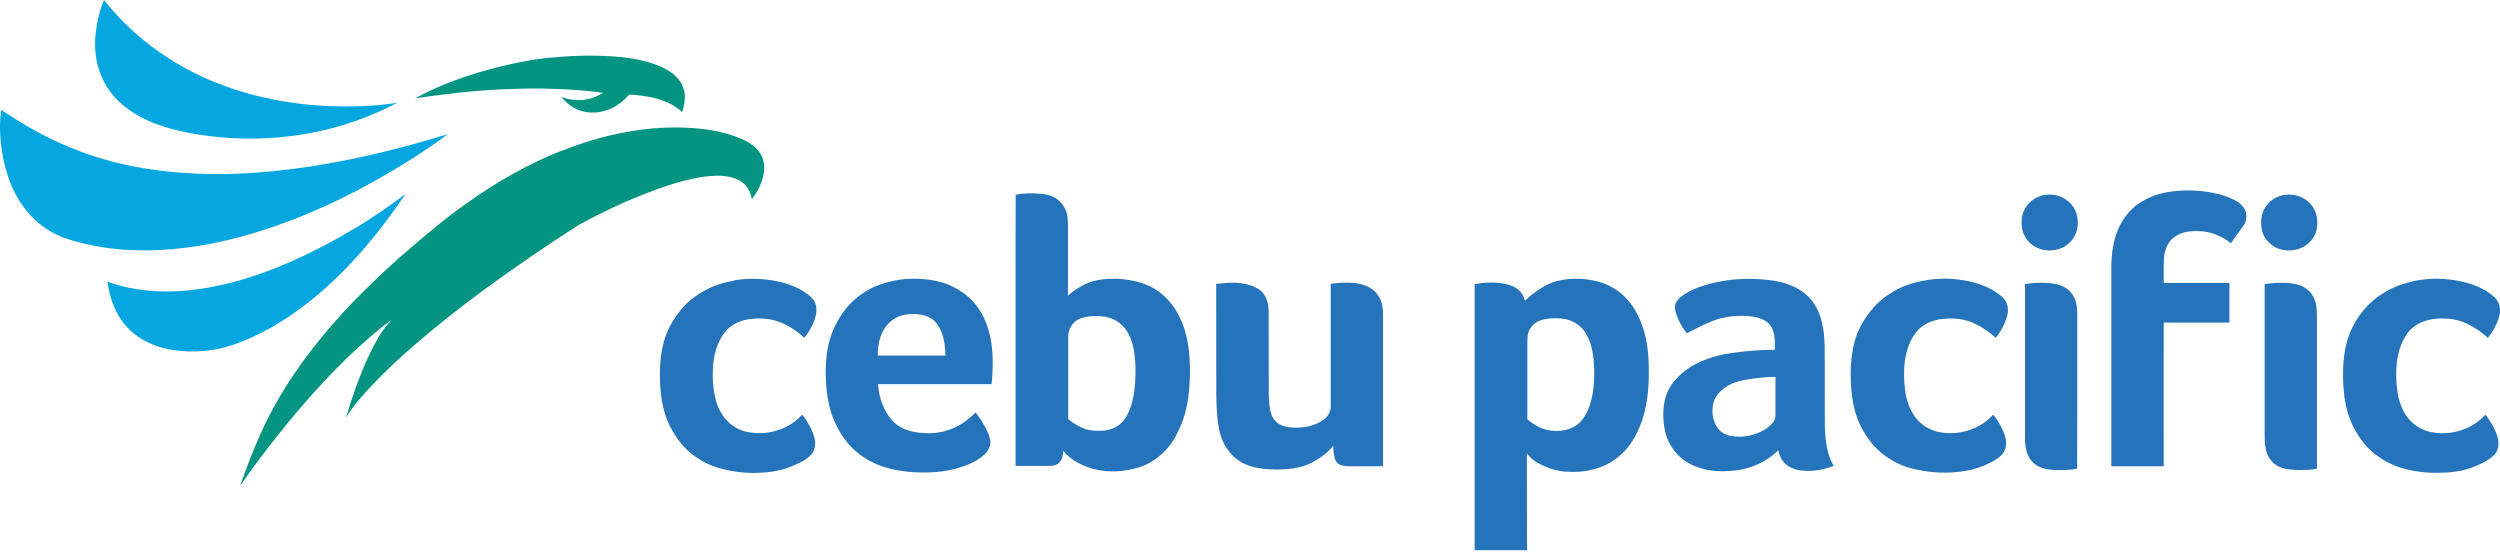
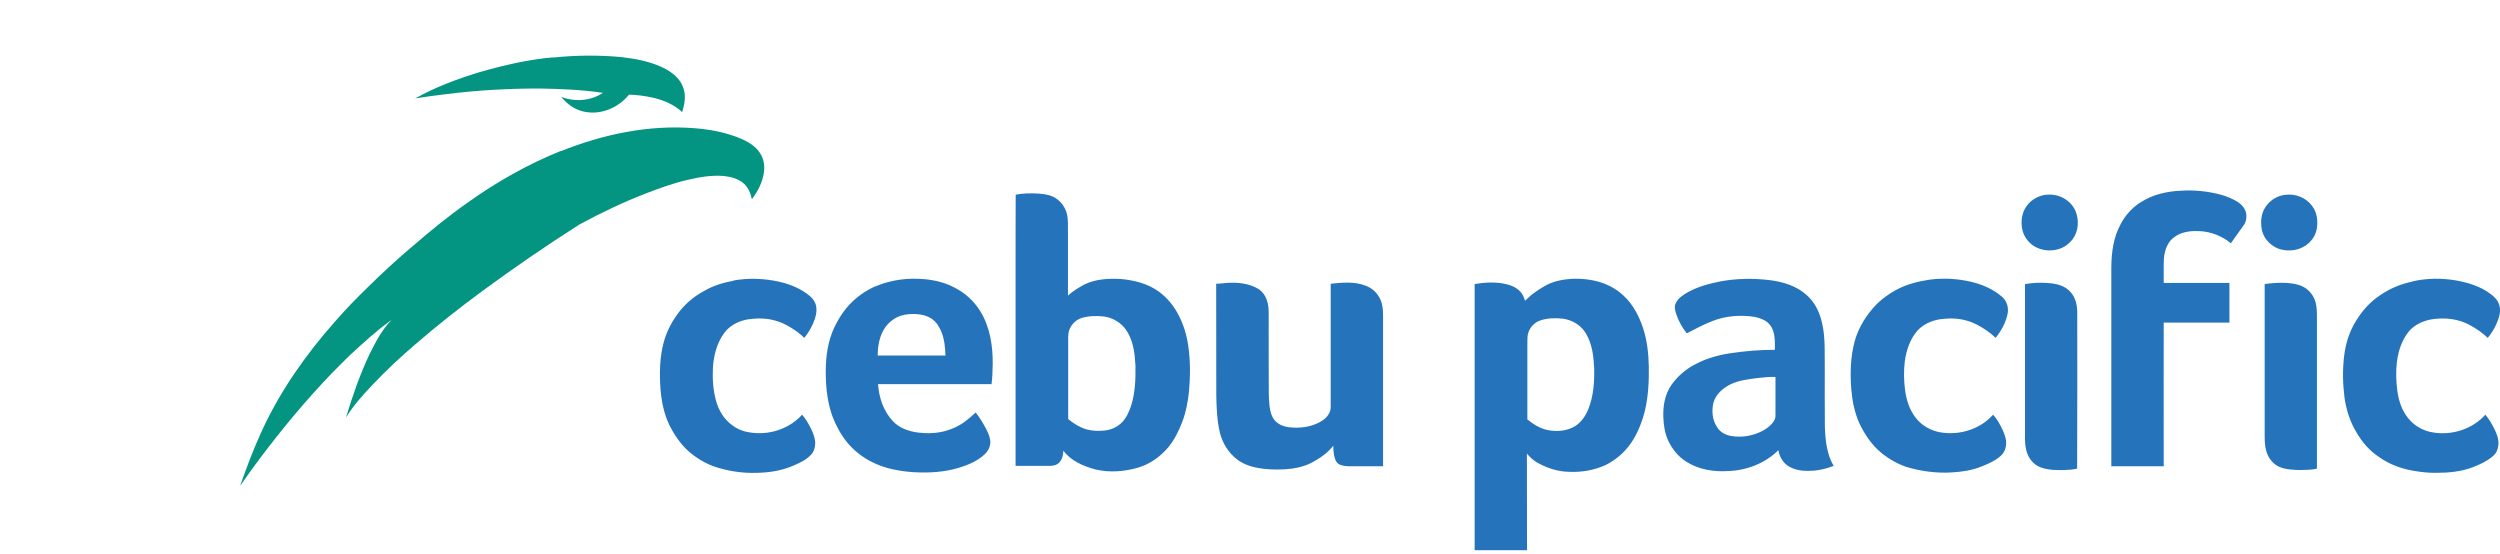
<svg xmlns="http://www.w3.org/2000/svg" width="140" height="31" viewBox="0 0 140 31" fill="none">
  <g id="Group 26">
-     <path id="Vector" d="M19.845 12.811C20.831 12.211 21.798 11.556 22.712 10.856C21.305 12.956 19.665 14.933 17.725 16.567C16.718 17.4 15.638 18.145 14.465 18.722C13.738 19.078 12.978 19.378 12.185 19.545C11.425 19.689 10.645 19.733 9.878 19.622C9.265 19.555 8.665 19.389 8.118 19.089C7.605 18.822 7.151 18.422 6.817 17.956C6.364 17.311 6.124 16.544 6.017 15.778C7.071 16.155 8.198 16.322 9.311 16.322C10.425 16.322 11.525 16.167 12.605 15.911C13.898 15.611 15.145 15.155 16.358 14.622C17.558 14.089 18.725 13.478 19.845 12.8V12.811ZM0.07 8.222C-0.01 7.544 -0.036 6.844 0.07 6.156C1.13 6.856 2.217 7.511 3.384 8.022C4.844 8.689 6.397 9.144 7.978 9.411C10.745 9.878 13.578 9.822 16.352 9.467C19.318 9.089 22.225 8.389 25.078 7.511C24.091 8.256 23.045 8.922 21.985 9.556C19.545 11.011 16.951 12.222 14.238 13.044C12.238 13.644 10.165 14.022 8.078 14.022C6.584 14.022 5.077 13.822 3.657 13.345C2.917 13.078 2.237 12.633 1.704 12.056C1.077 11.378 0.637 10.544 0.384 9.667C0.23 9.2 0.144 8.711 0.077 8.222H0.07ZM5.357 1.933C5.41 1.278 5.57 0.611 5.824 0C6.83 1.278 8.058 2.378 9.425 3.255C11.451 4.567 13.785 5.355 16.158 5.722C17.811 5.978 19.498 6.022 21.165 5.889C21.525 5.856 21.892 5.811 22.245 5.755C21.018 6.4 19.718 6.9 18.378 7.233C15.918 7.844 13.332 7.922 10.838 7.489C10.232 7.378 9.625 7.245 9.038 7.045C8.338 6.811 7.658 6.489 7.071 6.033C6.484 5.589 5.997 5.011 5.704 4.322C5.37 3.578 5.27 2.744 5.35 1.922L5.357 1.933Z" fill="#06A7E0" />
    <path id="Vector_2" d="M31.404 8.467C33.764 7.522 36.324 6.978 38.871 7.178C39.757 7.244 40.644 7.411 41.471 7.756C41.891 7.933 42.304 8.178 42.557 8.567C42.764 8.878 42.831 9.255 42.784 9.622C42.711 10.189 42.444 10.711 42.104 11.156C42.044 10.845 41.911 10.511 41.664 10.289C41.364 10.011 40.944 9.9 40.537 9.856C39.864 9.8 39.191 9.911 38.531 10.067C37.744 10.245 36.977 10.522 36.224 10.811C34.924 11.311 33.664 11.911 32.437 12.578C30.584 13.756 28.764 15.011 26.991 16.311C25.711 17.256 24.457 18.245 23.251 19.289C22.431 19.989 21.644 20.722 20.897 21.511C20.344 22.089 19.804 22.689 19.377 23.378C19.737 22.178 20.151 20.989 20.684 19.856C21.024 19.167 21.384 18.467 21.931 17.911C21.077 18.522 20.304 19.233 19.537 19.944C19.224 20.267 18.891 20.578 18.584 20.9C17.151 22.389 15.831 23.978 14.591 25.622C14.197 26.145 13.817 26.678 13.444 27.211C13.811 26.178 14.191 25.156 14.651 24.156C15.691 21.889 17.131 19.844 18.777 17.989C19.357 17.322 19.971 16.689 20.604 16.078C21.411 15.278 22.251 14.511 23.117 13.778C24.111 12.922 25.124 12.089 26.191 11.344C27.811 10.189 29.551 9.2 31.397 8.456L31.404 8.467ZM30.984 3.222C32.264 3.089 33.551 3.078 34.831 3.2C35.584 3.289 36.337 3.433 37.037 3.745C37.364 3.9 37.684 4.089 37.924 4.355C38.164 4.611 38.311 4.944 38.344 5.278C38.377 5.622 38.304 5.955 38.197 6.278C37.757 5.855 37.184 5.622 36.604 5.478C36.151 5.378 35.691 5.311 35.224 5.3C34.677 5.978 33.797 6.389 32.931 6.289C32.471 6.244 32.031 6.033 31.697 5.711C31.604 5.622 31.517 5.522 31.424 5.422C32.184 5.722 33.084 5.655 33.764 5.2C32.577 5.022 31.377 4.978 30.184 4.956C28.431 4.956 26.677 5.056 24.937 5.278C24.371 5.344 23.811 5.422 23.251 5.511C24.384 4.878 25.604 4.422 26.844 4.044C28.197 3.655 29.577 3.333 30.977 3.211L30.984 3.222Z" fill="#039482" />
    <path id="Vector_3" d="M87.127 15.755C87.8 15.578 88.513 15.566 89.2 15.7C89.853 15.822 90.473 16.122 90.953 16.589C91.473 17.078 91.8 17.733 92.02 18.4C92.24 19.078 92.32 19.811 92.333 20.522C92.347 21.355 92.307 22.189 92.113 23.011C91.973 23.578 91.753 24.144 91.447 24.644C91.087 25.233 90.553 25.722 89.933 26.033C89.287 26.333 88.567 26.456 87.86 26.422C87.233 26.411 86.62 26.211 86.08 25.9C85.853 25.778 85.667 25.589 85.507 25.4C85.513 27.2 85.507 29.011 85.513 30.811C84.533 30.811 83.56 30.811 82.58 30.811C82.58 25.844 82.58 20.878 82.58 15.911C83.107 15.811 83.66 15.789 84.193 15.878C84.54 15.944 84.907 16.067 85.147 16.344C85.28 16.489 85.347 16.666 85.4 16.844C85.567 16.7 85.713 16.533 85.9 16.411C86.28 16.133 86.68 15.878 87.133 15.755H87.127ZM108.113 15.655C108.88 15.556 109.667 15.611 110.42 15.789C111.047 15.944 111.66 16.211 112.14 16.644C112.413 16.889 112.5 17.289 112.413 17.633C112.3 18.111 112.06 18.544 111.753 18.922C111.587 18.756 111.4 18.611 111.207 18.477C110.873 18.255 110.52 18.055 110.133 17.955C109.647 17.811 109.133 17.811 108.64 17.878C108.167 17.956 107.707 18.155 107.38 18.511C106.96 18.989 106.753 19.622 106.667 20.244C106.607 20.767 106.613 21.289 106.68 21.811C106.747 22.355 106.913 22.9 107.24 23.344C107.587 23.822 108.147 24.144 108.733 24.222C109.78 24.378 110.907 24.022 111.613 23.222C111.827 23.455 111.987 23.744 112.127 24.033C112.24 24.277 112.347 24.544 112.347 24.822C112.34 25.078 112.253 25.333 112.06 25.511C111.76 25.789 111.38 25.955 111 26.111C110.46 26.333 109.88 26.422 109.3 26.456C108.44 26.511 107.567 26.389 106.74 26.144C106.153 25.933 105.613 25.611 105.16 25.189C104.72 24.767 104.387 24.256 104.127 23.711C103.847 23.089 103.72 22.411 103.667 21.744C103.607 20.867 103.627 19.978 103.86 19.122C104.033 18.478 104.367 17.889 104.787 17.378C105.153 16.911 105.633 16.544 106.147 16.255C106.74 15.922 107.42 15.755 108.093 15.655H108.113ZM41.058 15.711C41.911 15.555 42.798 15.589 43.645 15.778C44.259 15.922 44.865 16.166 45.352 16.578C45.525 16.722 45.665 16.922 45.705 17.155C45.765 17.489 45.659 17.822 45.525 18.133C45.399 18.411 45.232 18.689 45.039 18.922C44.819 18.7 44.559 18.511 44.285 18.344C44.012 18.178 43.725 18.033 43.419 17.955C42.931 17.811 42.418 17.811 41.924 17.878C41.398 17.956 40.878 18.211 40.558 18.644C40.144 19.211 39.964 19.9 39.924 20.589C39.891 21.2 39.931 21.822 40.091 22.422C40.244 22.989 40.564 23.522 41.064 23.855C41.371 24.078 41.731 24.189 42.104 24.233C42.471 24.278 42.844 24.267 43.205 24.189C43.852 24.055 44.472 23.722 44.919 23.222C45.125 23.455 45.285 23.744 45.425 24.022C45.545 24.278 45.652 24.544 45.652 24.833C45.645 25.056 45.579 25.3 45.419 25.466C45.159 25.744 44.812 25.911 44.472 26.055C43.905 26.311 43.292 26.433 42.678 26.467C41.884 26.522 41.078 26.444 40.311 26.222C39.711 26.067 39.151 25.756 38.671 25.367C38.158 24.944 37.771 24.378 37.478 23.789C37.171 23.144 37.038 22.444 36.984 21.744C36.924 20.878 36.944 19.989 37.171 19.155C37.344 18.511 37.671 17.922 38.084 17.4C38.458 16.933 38.938 16.555 39.458 16.278C39.958 15.989 40.518 15.822 41.078 15.722L41.058 15.711ZM135.108 15.755C135.894 15.578 136.714 15.566 137.514 15.7C138.194 15.822 138.881 16.022 139.448 16.444C139.641 16.589 139.828 16.744 139.921 16.978C140.048 17.267 140.008 17.6 139.901 17.889C139.768 18.267 139.568 18.622 139.314 18.922C139.028 18.644 138.688 18.411 138.341 18.222C137.721 17.866 136.981 17.778 136.281 17.867C135.774 17.933 135.268 18.144 134.928 18.522C134.514 19.011 134.308 19.633 134.228 20.255C134.161 20.811 134.181 21.355 134.254 21.911C134.328 22.444 134.501 22.967 134.834 23.389C135.181 23.844 135.714 24.144 136.281 24.222C137.328 24.389 138.468 24.022 139.181 23.222C139.421 23.511 139.601 23.833 139.754 24.167C139.881 24.455 139.968 24.789 139.874 25.111C139.828 25.311 139.701 25.478 139.548 25.589C139.234 25.844 138.868 26.011 138.501 26.155C137.848 26.411 137.141 26.478 136.448 26.478C135.994 26.489 135.548 26.433 135.101 26.355C134.428 26.233 133.774 25.989 133.221 25.589C132.694 25.244 132.274 24.756 131.961 24.211C131.594 23.611 131.381 22.922 131.288 22.233C131.194 21.478 131.181 20.711 131.268 19.955C131.354 19.244 131.568 18.544 131.954 17.944C132.294 17.389 132.741 16.889 133.288 16.533C133.828 16.155 134.454 15.9 135.101 15.767L135.108 15.755ZM49.012 16.044C49.739 15.733 50.539 15.589 51.325 15.611C52.052 15.622 52.799 15.755 53.445 16.1C54.039 16.4 54.545 16.855 54.892 17.422C55.445 18.311 55.605 19.389 55.592 20.411C55.579 20.778 55.579 21.145 55.526 21.511C53.406 21.511 51.285 21.511 49.172 21.511C49.219 22.256 49.472 23.011 49.985 23.567C50.345 23.966 50.879 24.155 51.405 24.222C51.845 24.278 52.292 24.278 52.719 24.189C53.239 24.078 53.739 23.855 54.152 23.522C54.319 23.389 54.479 23.244 54.639 23.1C54.839 23.355 55.012 23.633 55.172 23.922C55.292 24.144 55.412 24.389 55.452 24.644C55.499 24.944 55.352 25.244 55.139 25.444C54.745 25.811 54.232 26.033 53.719 26.189C52.899 26.444 52.025 26.489 51.172 26.444C50.372 26.389 49.565 26.244 48.839 25.878C48.299 25.611 47.805 25.222 47.425 24.756C47.079 24.322 46.812 23.833 46.619 23.322C46.359 22.6 46.259 21.833 46.245 21.067C46.225 20.244 46.299 19.4 46.599 18.622C46.832 18.055 47.145 17.511 47.572 17.055C47.979 16.622 48.472 16.278 49.019 16.033L49.012 16.044ZM56.886 10.9C57.312 10.822 57.752 10.811 58.185 10.844C58.452 10.867 58.719 10.9 58.965 11.011C59.319 11.178 59.585 11.5 59.712 11.855C59.799 12.111 59.805 12.389 59.805 12.655C59.805 13.955 59.805 15.255 59.805 16.555C60.079 16.3 60.412 16.1 60.745 15.922C61.365 15.622 62.079 15.589 62.752 15.622C63.505 15.689 64.279 15.878 64.899 16.333C65.372 16.678 65.746 17.144 66.005 17.655C66.279 18.177 66.452 18.755 66.539 19.344C66.665 20.189 66.659 21.055 66.585 21.911C66.525 22.5 66.412 23.089 66.199 23.644C66.005 24.155 65.752 24.655 65.399 25.078C64.966 25.578 64.399 25.989 63.759 26.178C62.986 26.411 62.145 26.478 61.346 26.289C60.672 26.111 59.986 25.811 59.545 25.244C59.545 25.489 59.479 25.733 59.312 25.911C59.152 26.067 58.925 26.1 58.712 26.089C58.099 26.089 57.485 26.089 56.872 26.089C56.872 22.4 56.872 18.711 56.872 15.022C56.879 13.644 56.865 12.267 56.879 10.889L56.886 10.9ZM96.36 15.755C97.267 15.589 98.2 15.578 99.113 15.689C99.847 15.778 100.6 16.011 101.16 16.511C101.62 16.911 101.9 17.478 102.033 18.078C102.233 18.922 102.173 19.811 102.187 20.678C102.187 21.744 102.18 22.822 102.193 23.889C102.22 24.644 102.293 25.433 102.687 26.089C102.333 26.222 101.973 26.322 101.6 26.355C101.14 26.389 100.653 26.378 100.24 26.155C99.88 25.978 99.653 25.6 99.587 25.211C98.853 25.944 97.82 26.344 96.787 26.378C95.98 26.433 95.127 26.3 94.433 25.855C93.987 25.578 93.647 25.155 93.427 24.689C93.233 24.278 93.16 23.811 93.147 23.355C93.12 22.722 93.24 22.066 93.607 21.544C93.94 21.078 94.387 20.689 94.893 20.422C95.527 20.078 96.22 19.878 96.927 19.778C97.74 19.655 98.567 19.589 99.393 19.589C99.393 19.244 99.413 18.878 99.3 18.544C99.22 18.278 99.027 18.044 98.78 17.922C98.433 17.744 98.04 17.7 97.66 17.689C97.247 17.678 96.827 17.711 96.427 17.811C96.08 17.889 95.753 18.033 95.433 18.178C95.1 18.322 94.787 18.511 94.46 18.667C94.207 18.355 94.02 18.011 93.887 17.644C93.813 17.422 93.74 17.178 93.847 16.967C93.987 16.678 94.267 16.511 94.533 16.355C95.107 16.044 95.733 15.878 96.367 15.755H96.36ZM126.814 15.911C127.228 15.844 127.648 15.822 128.061 15.844C128.381 15.867 128.708 15.911 128.994 16.067C129.328 16.244 129.574 16.567 129.674 16.933C129.748 17.222 129.748 17.511 129.748 17.811C129.748 20.622 129.748 23.422 129.748 26.244C129.441 26.322 129.114 26.311 128.801 26.322C128.421 26.311 128.021 26.3 127.668 26.155C127.374 26.033 127.141 25.789 127.008 25.511C126.848 25.178 126.821 24.811 126.821 24.444C126.821 21.589 126.821 18.744 126.821 15.889L126.814 15.911ZM113.4 15.911C113.807 15.833 114.22 15.822 114.633 15.844C114.987 15.867 115.353 15.922 115.66 16.111C115.953 16.289 116.167 16.589 116.253 16.922C116.327 17.178 116.327 17.444 116.327 17.711C116.327 20.555 116.333 23.4 116.32 26.244C115.86 26.345 115.387 26.333 114.927 26.311C114.64 26.278 114.347 26.233 114.1 26.089C113.767 25.9 113.547 25.555 113.467 25.189C113.4 24.922 113.393 24.655 113.4 24.389C113.4 21.567 113.4 18.733 113.4 15.911ZM68.119 15.889C68.385 15.889 68.652 15.833 68.919 15.833C69.412 15.822 69.925 15.889 70.365 16.122C70.579 16.222 70.746 16.4 70.859 16.611C70.999 16.878 71.046 17.178 71.046 17.478C71.052 19 71.039 20.522 71.052 22.056C71.072 22.456 71.066 22.855 71.212 23.244C71.285 23.433 71.406 23.6 71.579 23.711C71.819 23.878 72.112 23.933 72.399 23.944C72.979 23.978 73.592 23.866 74.079 23.533C74.326 23.366 74.525 23.089 74.519 22.789C74.519 20.489 74.519 18.189 74.519 15.889C75.159 15.822 75.832 15.755 76.452 15.989C76.839 16.122 77.159 16.422 77.312 16.8C77.432 17.078 77.452 17.378 77.452 17.678C77.452 20.489 77.452 23.289 77.452 26.111C76.812 26.111 76.179 26.111 75.539 26.111C75.339 26.1 75.126 26.089 74.952 25.977C74.832 25.889 74.772 25.756 74.739 25.622C74.679 25.411 74.665 25.178 74.665 24.955C74.392 25.311 74.046 25.578 73.665 25.789C73.266 26.044 72.805 26.178 72.346 26.244C71.792 26.311 71.239 26.311 70.686 26.244C70.192 26.178 69.699 26.044 69.299 25.744C68.805 25.378 68.459 24.822 68.312 24.222C68.152 23.544 68.126 22.844 68.112 22.155C68.106 20.067 68.112 17.978 68.106 15.889H68.119ZM119.874 11.333C120.548 10.889 121.354 10.711 122.148 10.678C122.901 10.633 123.668 10.711 124.401 10.911C124.734 11.011 125.061 11.144 125.354 11.333C125.581 11.5 125.774 11.744 125.794 12.022C125.808 12.211 125.781 12.4 125.688 12.556C125.434 12.911 125.181 13.267 124.928 13.622C124.441 13.222 123.828 12.977 123.194 12.944C122.774 12.922 122.334 12.956 121.954 13.155C121.768 13.267 121.588 13.389 121.468 13.578C121.234 13.922 121.168 14.355 121.168 14.767C121.168 15.122 121.168 15.489 121.168 15.844C122.394 15.844 123.621 15.844 124.848 15.844C124.848 16.589 124.848 17.322 124.848 18.067C123.621 18.067 122.394 18.067 121.168 18.067C121.161 20.744 121.168 23.422 121.168 26.111C120.188 26.111 119.214 26.111 118.234 26.111C118.234 22.389 118.234 18.678 118.234 14.966C118.241 14.133 118.354 13.278 118.761 12.544C119.021 12.044 119.414 11.622 119.881 11.322L119.874 11.333ZM98.36 21.178C97.873 21.244 97.38 21.3 96.933 21.511C96.493 21.722 96.08 22.078 95.953 22.555C95.84 23.022 95.893 23.544 96.173 23.944C96.333 24.2 96.627 24.355 96.92 24.411C97.533 24.522 98.187 24.411 98.733 24.111C98.96 23.989 99.16 23.822 99.313 23.622C99.387 23.511 99.433 23.389 99.427 23.255C99.427 22.544 99.427 21.822 99.427 21.111C99.067 21.089 98.713 21.144 98.353 21.178H98.36ZM60.559 17.811C60.252 17.911 60.012 18.155 59.892 18.444C59.806 18.655 59.819 18.889 59.819 19.122C59.819 20.578 59.819 22.022 59.819 23.467C60.126 23.722 60.486 23.944 60.879 24.055C61.192 24.133 61.519 24.144 61.839 24.111C62.192 24.078 62.539 23.933 62.792 23.689C63.066 23.433 63.219 23.078 63.339 22.733C63.566 22.011 63.599 21.244 63.586 20.489C63.552 19.822 63.472 19.111 63.099 18.533C62.819 18.089 62.332 17.789 61.806 17.722C61.392 17.678 60.959 17.689 60.559 17.811ZM86.26 17.944C85.953 18.044 85.713 18.289 85.6 18.589C85.527 18.778 85.533 18.989 85.533 19.189C85.533 20.622 85.533 22.055 85.533 23.489C85.86 23.755 86.233 23.989 86.647 24.078C87.173 24.189 87.76 24.144 88.22 23.855C88.56 23.633 88.8 23.278 88.947 22.911C89.24 22.178 89.293 21.378 89.273 20.589C89.24 19.933 89.16 19.256 88.813 18.678C88.54 18.211 88.04 17.911 87.507 17.844C87.087 17.8 86.653 17.811 86.253 17.944H86.26ZM50.419 17.689C50.072 17.811 49.779 18.044 49.565 18.344C49.252 18.8 49.152 19.366 49.152 19.911C50.419 19.911 51.679 19.911 52.945 19.911C52.932 19.444 52.885 18.955 52.692 18.522C52.605 18.344 52.512 18.155 52.365 18.011C52.139 17.778 51.832 17.655 51.519 17.611C51.152 17.555 50.772 17.578 50.419 17.689ZM127.974 10.911C128.528 10.833 129.121 11.056 129.461 11.511C129.674 11.778 129.774 12.133 129.768 12.478C129.774 12.833 129.668 13.2 129.428 13.467C129.048 13.933 128.401 14.111 127.821 13.989C127.234 13.878 126.728 13.378 126.648 12.778C126.588 12.378 126.634 11.955 126.848 11.622C127.088 11.233 127.514 10.956 127.968 10.911H127.974ZM114.607 10.911C115.267 10.822 115.96 11.2 116.227 11.811C116.44 12.322 116.4 12.956 116.067 13.4C115.873 13.644 115.627 13.833 115.333 13.933C114.773 14.122 114.107 14.022 113.673 13.6C113.44 13.378 113.28 13.089 113.233 12.767C113.167 12.355 113.227 11.911 113.473 11.566C113.727 11.189 114.16 10.944 114.613 10.9L114.607 10.911Z" fill="#2574BB" />
  </g>
</svg>